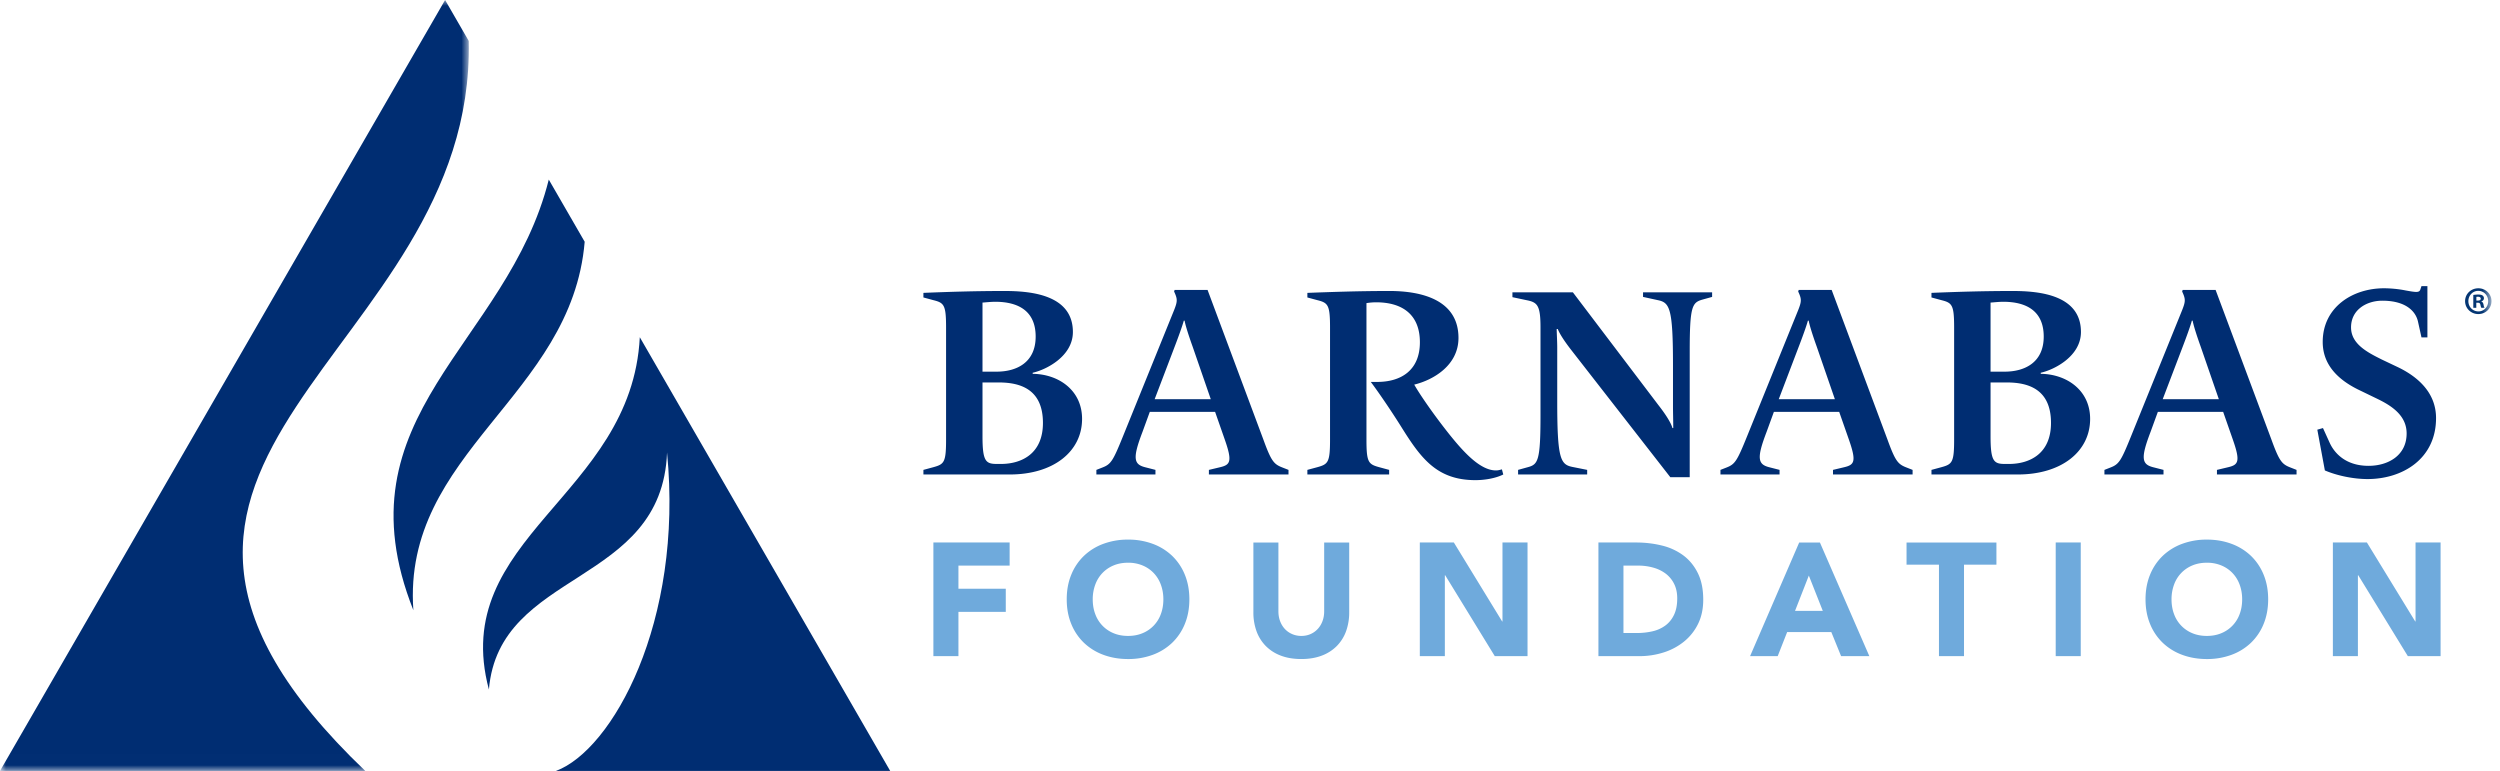
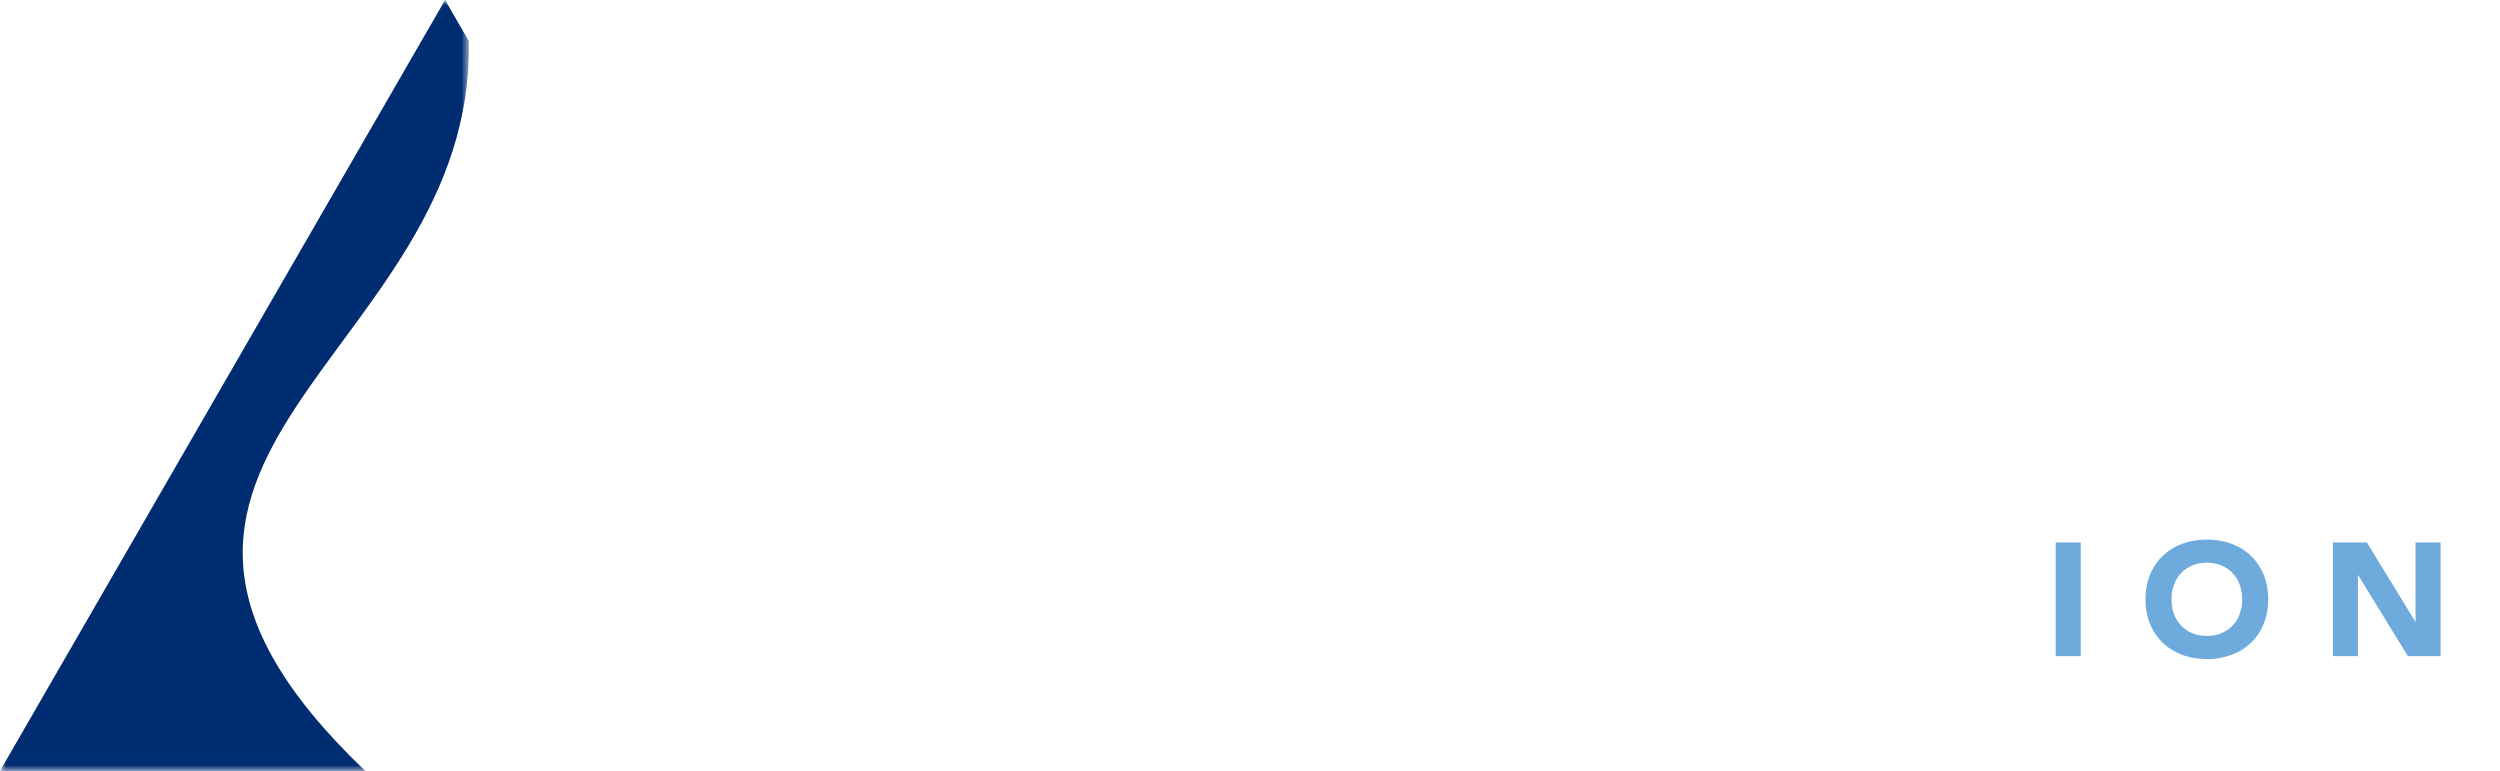
<svg xmlns="http://www.w3.org/2000/svg" xmlns:xlink="http://www.w3.org/1999/xlink" viewBox="0 0 214 66">
  <defs>
    <path id="a" d="M0 0h40.131v65.991H0z" />
    <path id="c" d="M0 65.991h213.272V0H0z" />
  </defs>
  <g fill="none" fill-rule="evenodd">
-     <path fill="#002D72" d="M46.976 15.373C43.438 29.54 28.759 35.518 35.384 52.235c-.961-13.533 13.55-18.28 14.665-31.54l-3.073-5.322zm.613 50.618H76.2L54.767 28.866C54.07 42.49 38.377 46.003 41.85 59.023c.872-10.304 14.819-8.82 15.249-20.29 1.42 14.558-4.71 25.481-9.51 27.258" />
    <mask id="b" fill="#fff">
      <use xlink:href="#a" />
    </mask>
    <path fill="#002D72" d="M40.125 3.506L38.1 0 0 65.99h31.264c-28.19-26.942 9.45-35.353 8.86-62.484" mask="url(#b)" />
-     <path fill="#6FAADC" d="M79.898 46.437h6.527v1.979h-4.383v1.978h4.053v1.979h-4.053v3.792h-2.144zm13.64 4.865c0 .458.07.877.214 1.257a2.788 2.788 0 001.566 1.642c.37.156.785.234 1.243.234.458 0 .873-.078 1.243-.234a2.782 2.782 0 001.567-1.642c.142-.38.213-.8.213-1.257 0-.45-.071-.865-.213-1.25a2.854 2.854 0 00-.611-.996 2.785 2.785 0 00-.956-.653 3.173 3.173 0 00-1.243-.234c-.458 0-.872.078-1.243.234a2.79 2.79 0 00-.955.653 2.84 2.84 0 00-.611.996 3.56 3.56 0 00-.214 1.25m-2.226 0c0-.78.13-1.484.392-2.116a4.65 4.65 0 011.092-1.615 4.815 4.815 0 011.663-1.023 5.996 5.996 0 012.102-.358 6 6 0 012.102.358 4.805 4.805 0 011.663 1.023 4.65 4.65 0 011.092 1.615c.26.632.392 1.337.392 2.116 0 .779-.131 1.484-.392 2.116a4.65 4.65 0 01-1.092 1.615 4.805 4.805 0 01-1.663 1.023 5.996 5.996 0 01-2.102.358c-.76 0-1.461-.12-2.102-.358a4.815 4.815 0 01-1.663-1.023 4.65 4.65 0 01-1.092-1.615c-.261-.632-.392-1.337-.392-2.116m24.18 1.113a4.72 4.72 0 01-.26 1.594 3.506 3.506 0 01-.777 1.264 3.557 3.557 0 01-1.285.838c-.513.2-1.104.302-1.773.302-.678 0-1.273-.101-1.786-.302a3.545 3.545 0 01-1.284-.838 3.495 3.495 0 01-.777-1.264 4.696 4.696 0 01-.26-1.594v-5.977h2.142v5.894c0 .303.048.582.145.839.096.256.231.479.405.666.174.188.382.335.626.44.242.105.505.158.79.158.283 0 .544-.053.783-.158.238-.105.444-.252.618-.44.174-.187.31-.41.405-.666.097-.257.145-.536.145-.84v-5.893h2.143v5.977zm6.044-5.978h2.913l4.136 6.76h.027v-6.76h2.144v9.728h-2.803l-4.246-6.925h-.028v6.925h-2.143zm17.432 7.75h1.113c.495 0 .955-.05 1.381-.15a2.945 2.945 0 001.106-.503c.312-.233.557-.54.735-.92.18-.38.268-.845.268-1.395 0-.476-.089-.89-.268-1.244a2.486 2.486 0 00-.72-.872 3.17 3.17 0 00-1.066-.515 4.713 4.713 0 00-1.285-.172h-1.264v5.771zm-2.143-7.75h3.215c.78 0 1.518.087 2.22.261a5.078 5.078 0 011.833.845c.522.39.937.896 1.244 1.52.307.622.46 1.378.46 2.266 0 .788-.148 1.482-.446 2.082a4.472 4.472 0 01-1.203 1.511 5.312 5.312 0 01-1.745.928 6.793 6.793 0 01-2.074.316h-3.504v-9.729zm18.011 2.831l-1.182 3.023h2.377l-1.195-3.023zm-.825-2.83h1.773l4.232 9.728h-2.418l-.838-2.06h-3.78l-.81 2.06h-2.364l4.205-9.729zm11.964 1.896H163.2v-1.896h7.694v1.896h-2.775v7.832h-2.144z" />
    <mask id="d" fill="#fff">
      <use xlink:href="#c" />
    </mask>
    <path fill="#6FAADC" d="M175.969 56.165h2.143v-9.728h-2.143zm9.914-4.863c0 .458.071.877.213 1.257a2.788 2.788 0 001.567 1.642c.371.156.785.234 1.243.234.458 0 .873-.078 1.243-.234a2.782 2.782 0 001.567-1.642c.142-.38.213-.8.213-1.257 0-.45-.071-.865-.213-1.25a2.854 2.854 0 00-.611-.996 2.785 2.785 0 00-.956-.653 3.173 3.173 0 00-1.243-.234c-.458 0-.872.078-1.243.234a2.79 2.79 0 00-1.567 1.649 3.582 3.582 0 00-.213 1.25m-2.226 0c0-.78.131-1.484.392-2.116a4.65 4.65 0 011.092-1.615 4.815 4.815 0 011.663-1.023 5.996 5.996 0 012.102-.358c.76 0 1.461.12 2.102.358a4.805 4.805 0 011.663 1.023 4.65 4.65 0 011.092 1.615c.261.632.392 1.337.392 2.116 0 .779-.131 1.484-.392 2.116a4.65 4.65 0 01-1.092 1.615 4.805 4.805 0 01-1.663 1.023 5.996 5.996 0 01-2.102.358c-.76 0-1.461-.12-2.102-.358a4.815 4.815 0 01-1.663-1.023 4.65 4.65 0 01-1.092-1.615c-.261-.632-.392-1.337-.392-2.116m16.037-4.865h2.913l4.136 6.76h.027v-6.76h2.144v9.728h-2.803l-4.246-6.925h-.028v6.925h-2.143z" mask="url(#d)" />
-     <path fill="#002D72" d="M85.488 32.738h-1.386v4.597c0 2.17.278 2.379 1.247 2.379h.324c1.756 0 3.603-.855 3.603-3.511 0-2.841-1.87-3.465-3.788-3.465m-.3-6.906c-.347 0-.762.046-1.086.069v5.913h1.201c1.756 0 3.35-.808 3.35-3.002 0-2.172-1.455-2.98-3.465-2.98m1.247 14.783h-7.39v-.393l.853-.231c.924-.254 1.086-.416 1.086-2.356v-9.586c0-1.94-.162-2.125-1.086-2.356l-.854-.231v-.393c2.263-.092 4.504-.161 6.952-.161 2.31 0 5.844.346 5.844 3.51 0 2.079-2.287 3.234-3.442 3.489v.092c2.195.023 4.228 1.386 4.228 3.857 0 2.795-2.449 4.759-6.19 4.759m15.66-10.926c-.324-.901-.624-1.825-.693-2.241h-.07c-.115.439-.484 1.456-.831 2.357l-1.663 4.365h4.804l-1.547-4.481zm1.386 10.926v-.393l.97-.231c.878-.208 1.039-.508.393-2.356l-.832-2.38h-5.59l-.623 1.71c-.855 2.24-.763 2.772.207 3.026l.9.23v.394H93.85v-.393l.53-.208c.717-.277.902-.577 1.733-2.633l4.389-10.833c.3-.763.3-.947 0-1.594l.046-.138h2.818l4.782 12.819c.67 1.848.9 2.102 1.617 2.379l.53.208v.393h-6.813zm22.819.485c-3.326 0-4.689-1.895-6.375-4.598-.855-1.362-1.94-2.956-2.587-3.81h.554c2.01 0 3.65-.97 3.65-3.396s-1.57-3.419-3.742-3.419a5.18 5.18 0 00-.832.07v11.687c0 1.941.162 2.102 1.086 2.356l.855.231v.393h-6.999v-.393l.854-.23c.924-.255 1.086-.416 1.086-2.357V28.05c0-1.94-.162-2.126-1.086-2.357l-.854-.23v-.393c1.871-.069 4.32-.162 7.021-.162 2.772 0 5.914.762 5.914 4.02 0 2.355-2.17 3.603-3.788 3.995.485.855 1.547 2.38 2.586 3.72 1.502 1.94 3.003 3.626 4.412 3.626.185 0 .347-.047.508-.093l.116.44c-.693.345-1.64.484-2.379.484m16.676-.255l-8.546-10.972c-.532-.693-.924-1.293-1.086-1.709h-.092c0 .3.046 1.04.046 1.571v4.643c0 4.896.277 5.381 1.293 5.59l1.27.253v.393h-5.913v-.393l.832-.23c.878-.232 1.086-.555 1.086-4.458v-7.508c0-1.917-.277-2.148-1.201-2.332l-1.202-.255v-.415h5.175l7.322 9.655c.508.647 1.062 1.455 1.2 1.963h.07c0-.508-.023-1.409-.023-1.824v-3.535c0-4.896-.277-5.38-1.294-5.589l-1.27-.278v-.392h5.913v.392l-.831.231c-.878.255-1.086.555-1.086 4.46v10.74h-1.663zm12.541-11.156c-.323-.901-.624-1.825-.692-2.241h-.07c-.115.439-.484 1.456-.832 2.357l-1.662 4.365h4.803l-1.547-4.481zm1.387 10.926v-.393l.97-.231c.877-.208 1.038-.508.393-2.356l-.833-2.38h-5.59l-.623 1.71c-.855 2.24-.763 2.772.207 3.026l.901.23v.394h-5.058v-.393l.532-.208c.715-.277.9-.577 1.732-2.633l4.388-10.833c.3-.763.3-.947 0-1.594l.046-.138h2.819l4.782 12.819c.67 1.848.9 2.102 1.617 2.379l.53.208v.393h-6.813zm14.873-7.877h-1.386v4.597c0 2.17.278 2.379 1.247 2.379h.324c1.756 0 3.603-.855 3.603-3.511 0-2.841-1.87-3.465-3.788-3.465m-.3-6.906c-.347 0-.762.046-1.086.069v5.913h1.201c1.756 0 3.35-.808 3.35-3.002 0-2.172-1.455-2.98-3.465-2.98m1.247 14.783h-7.39v-.393l.853-.231c.924-.254 1.086-.416 1.086-2.356v-9.586c0-1.94-.162-2.125-1.086-2.356l-.854-.231v-.393c2.263-.092 4.504-.161 6.952-.161 2.31 0 5.844.346 5.844 3.51 0 2.079-2.287 3.234-3.442 3.489v.092c2.195.023 4.228 1.386 4.228 3.857 0 2.795-2.449 4.759-6.19 4.759m15.66-10.926c-.324-.901-.624-1.825-.693-2.241h-.07c-.115.439-.484 1.456-.831 2.357l-1.663 4.365h4.804l-1.547-4.481zm1.386 10.926v-.393l.97-.231c.878-.208 1.039-.508.393-2.356l-.832-2.38h-5.59l-.623 1.71c-.855 2.24-.763 2.772.207 3.026l.9.23v.394h-5.057v-.393l.53-.208c.717-.277.902-.577 1.733-2.633l4.389-10.833c.3-.763.3-.947 0-1.594l.046-.138h2.818l4.782 12.819c.67 1.848.9 2.102 1.617 2.379l.53.208v.393h-6.813zm12.887.392c-1.224 0-2.633-.3-3.65-.739l-.646-3.488.485-.138.577 1.27c.439.947 1.432 1.963 3.326 1.963 1.663 0 3.257-.878 3.257-2.772 0-1.547-1.293-2.379-2.541-2.979l-1.432-.693c-1.617-.762-3.21-2.01-3.21-4.158 0-3.003 2.587-4.597 5.243-4.597.462 0 1.178.047 1.848.185.9.162 1.178.208 1.27-.092l.093-.277h.508v4.388h-.508l-.301-1.362c-.185-.832-.993-1.779-3.05-1.779-1.338 0-2.678.762-2.678 2.287 0 1.432 1.432 2.148 2.633 2.749l1.409.669c1.617.786 3.234 2.125 3.234 4.343 0 3.488-2.864 5.22-5.867 5.22" mask="url(#d)" />
-     <path fill="#043673" d="M211.977 25.73h.121c.141 0 .255-.047.255-.161 0-.101-.074-.168-.235-.168a.589.589 0 00-.14.014v.315zm-.007.617h-.255v-1.1c.101-.013.242-.034.423-.034.208 0 .302.034.376.088a.276.276 0 01.114.234c0 .135-.1.222-.228.262v.013c.107.034.161.12.194.269a.984.984 0 00.081.268h-.269c-.033-.04-.053-.134-.087-.268-.02-.114-.087-.168-.228-.168h-.12v.436zm.168-1.45c-.476 0-.845.397-.845.88 0 .49.37.879.858.879.477.006.84-.39.84-.872 0-.49-.363-.886-.846-.886h-.007zm.013-.22c.624 0 1.121.483 1.121 1.1 0 .617-.497 1.107-1.127 1.107s-1.134-.49-1.134-1.107.503-1.1 1.134-1.1h.006z" mask="url(#d)" />
  </g>
</svg>